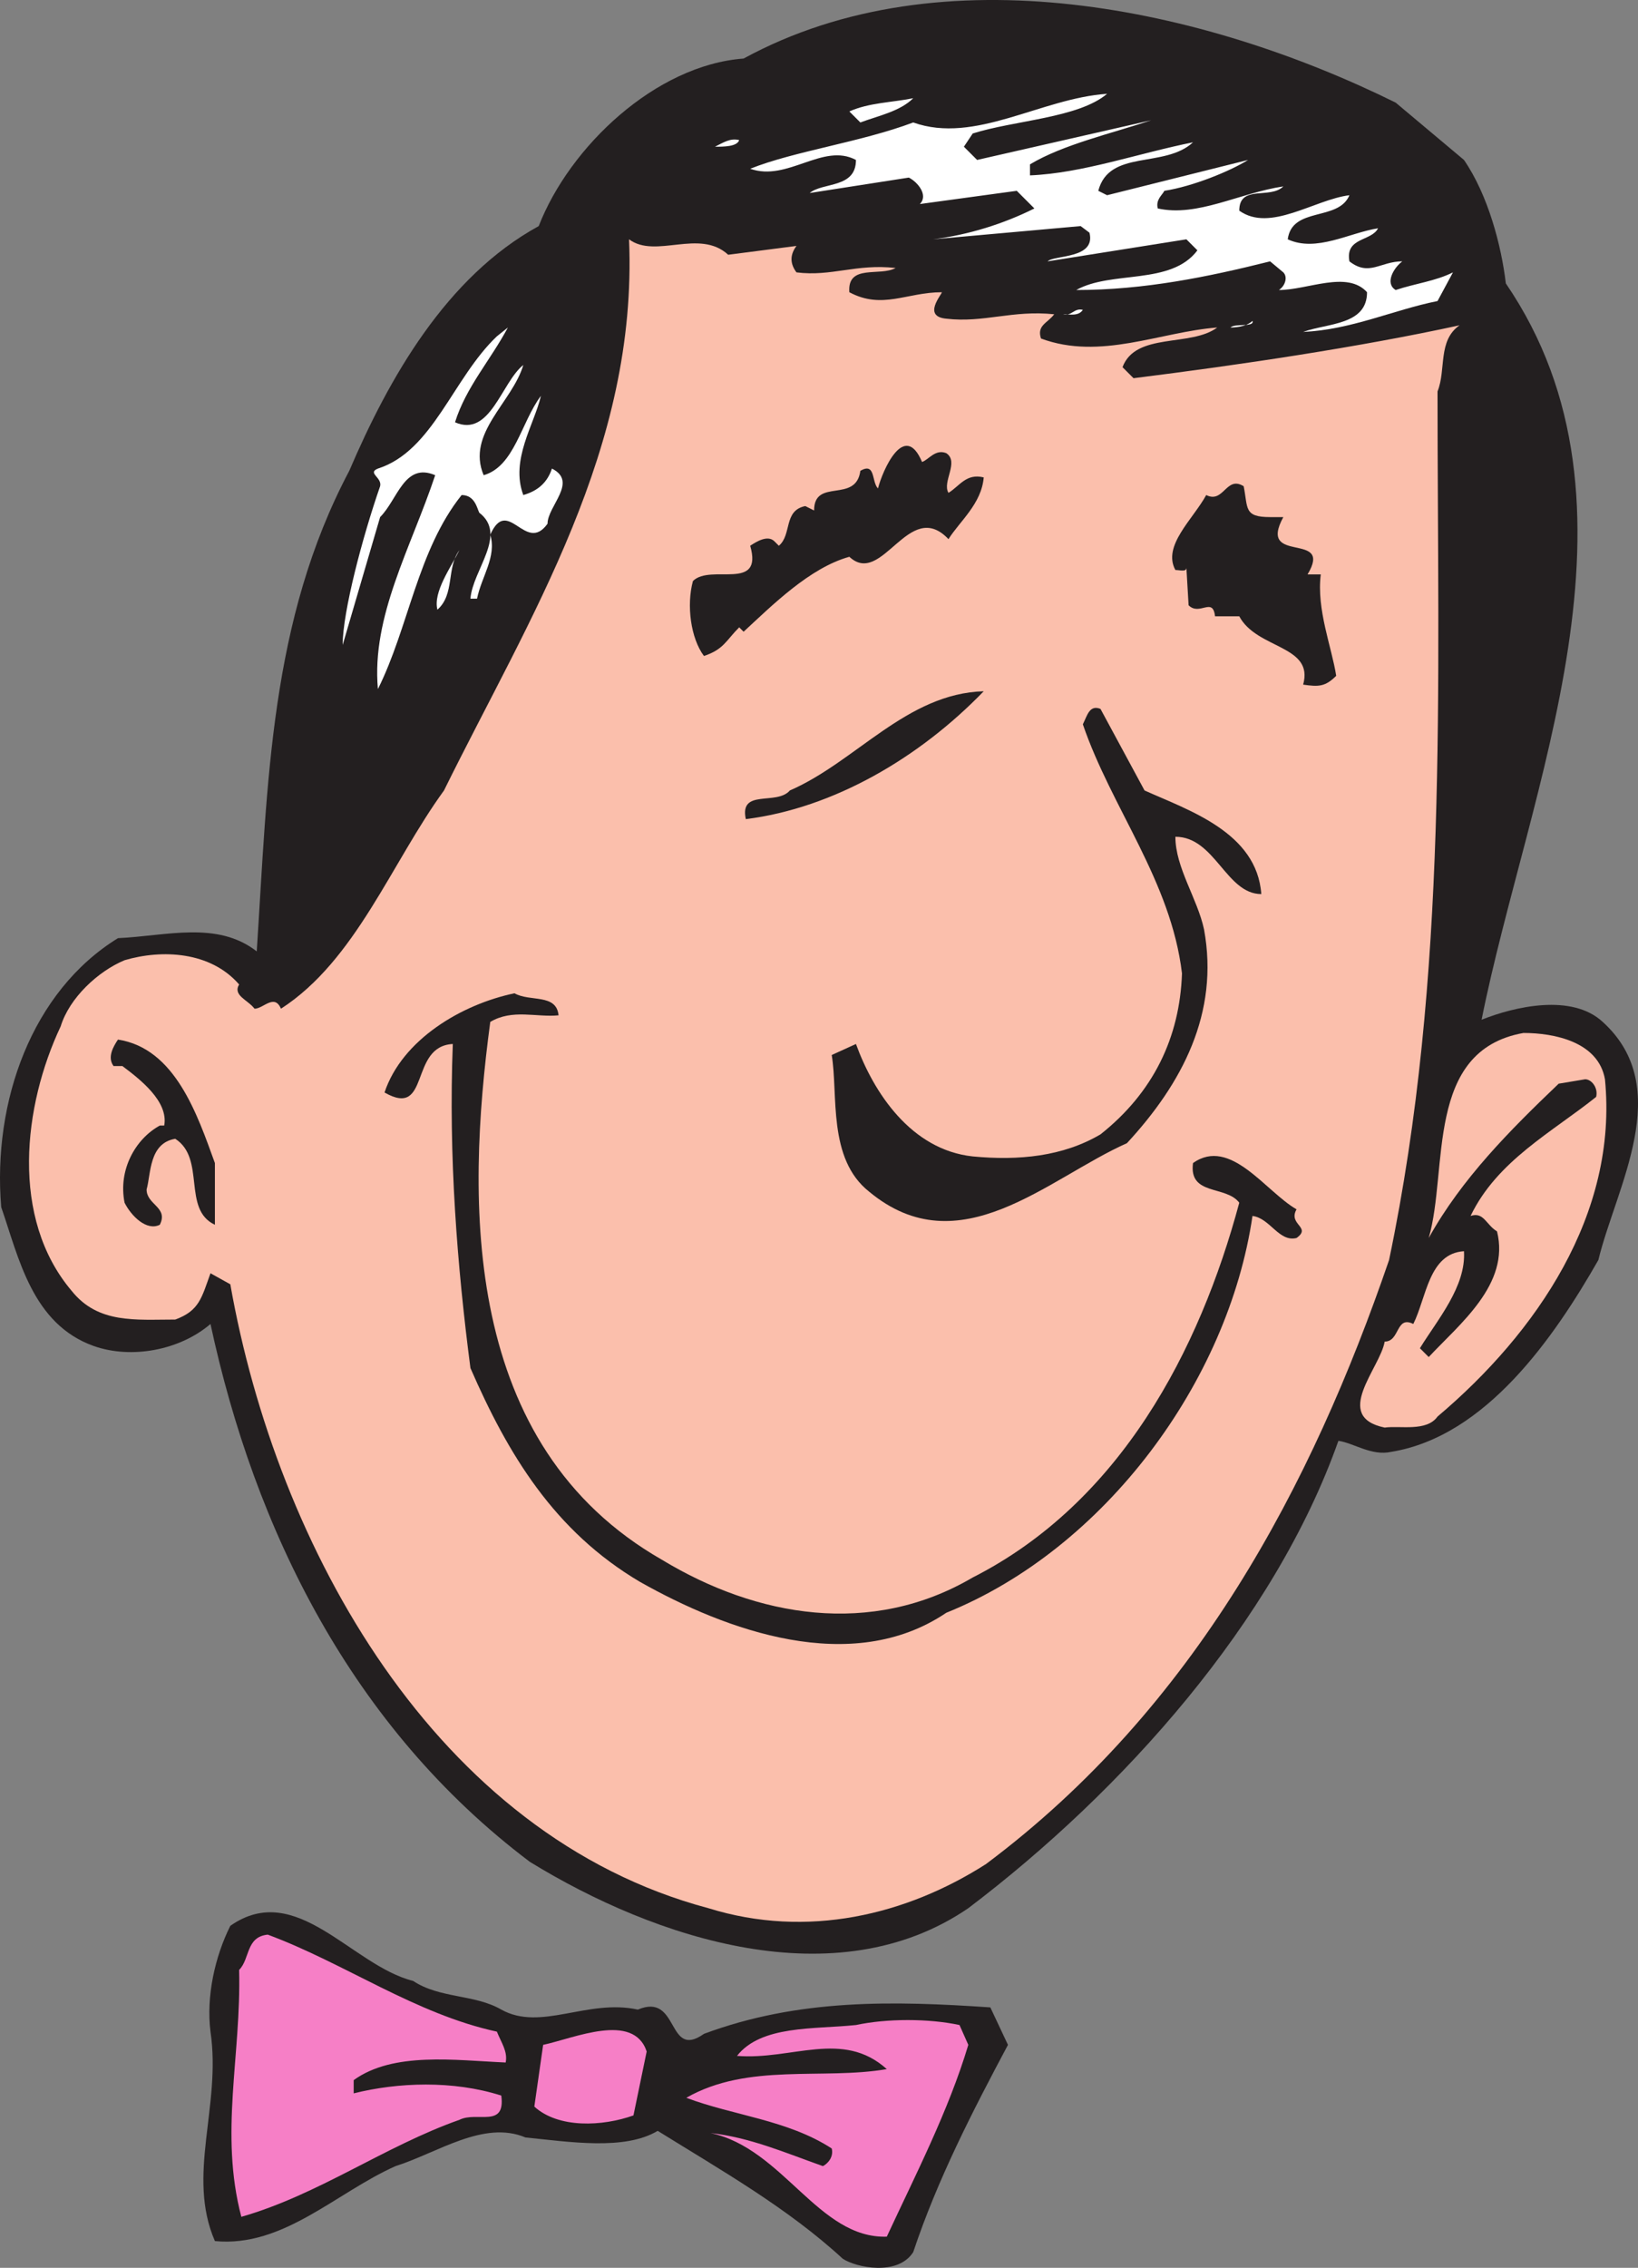
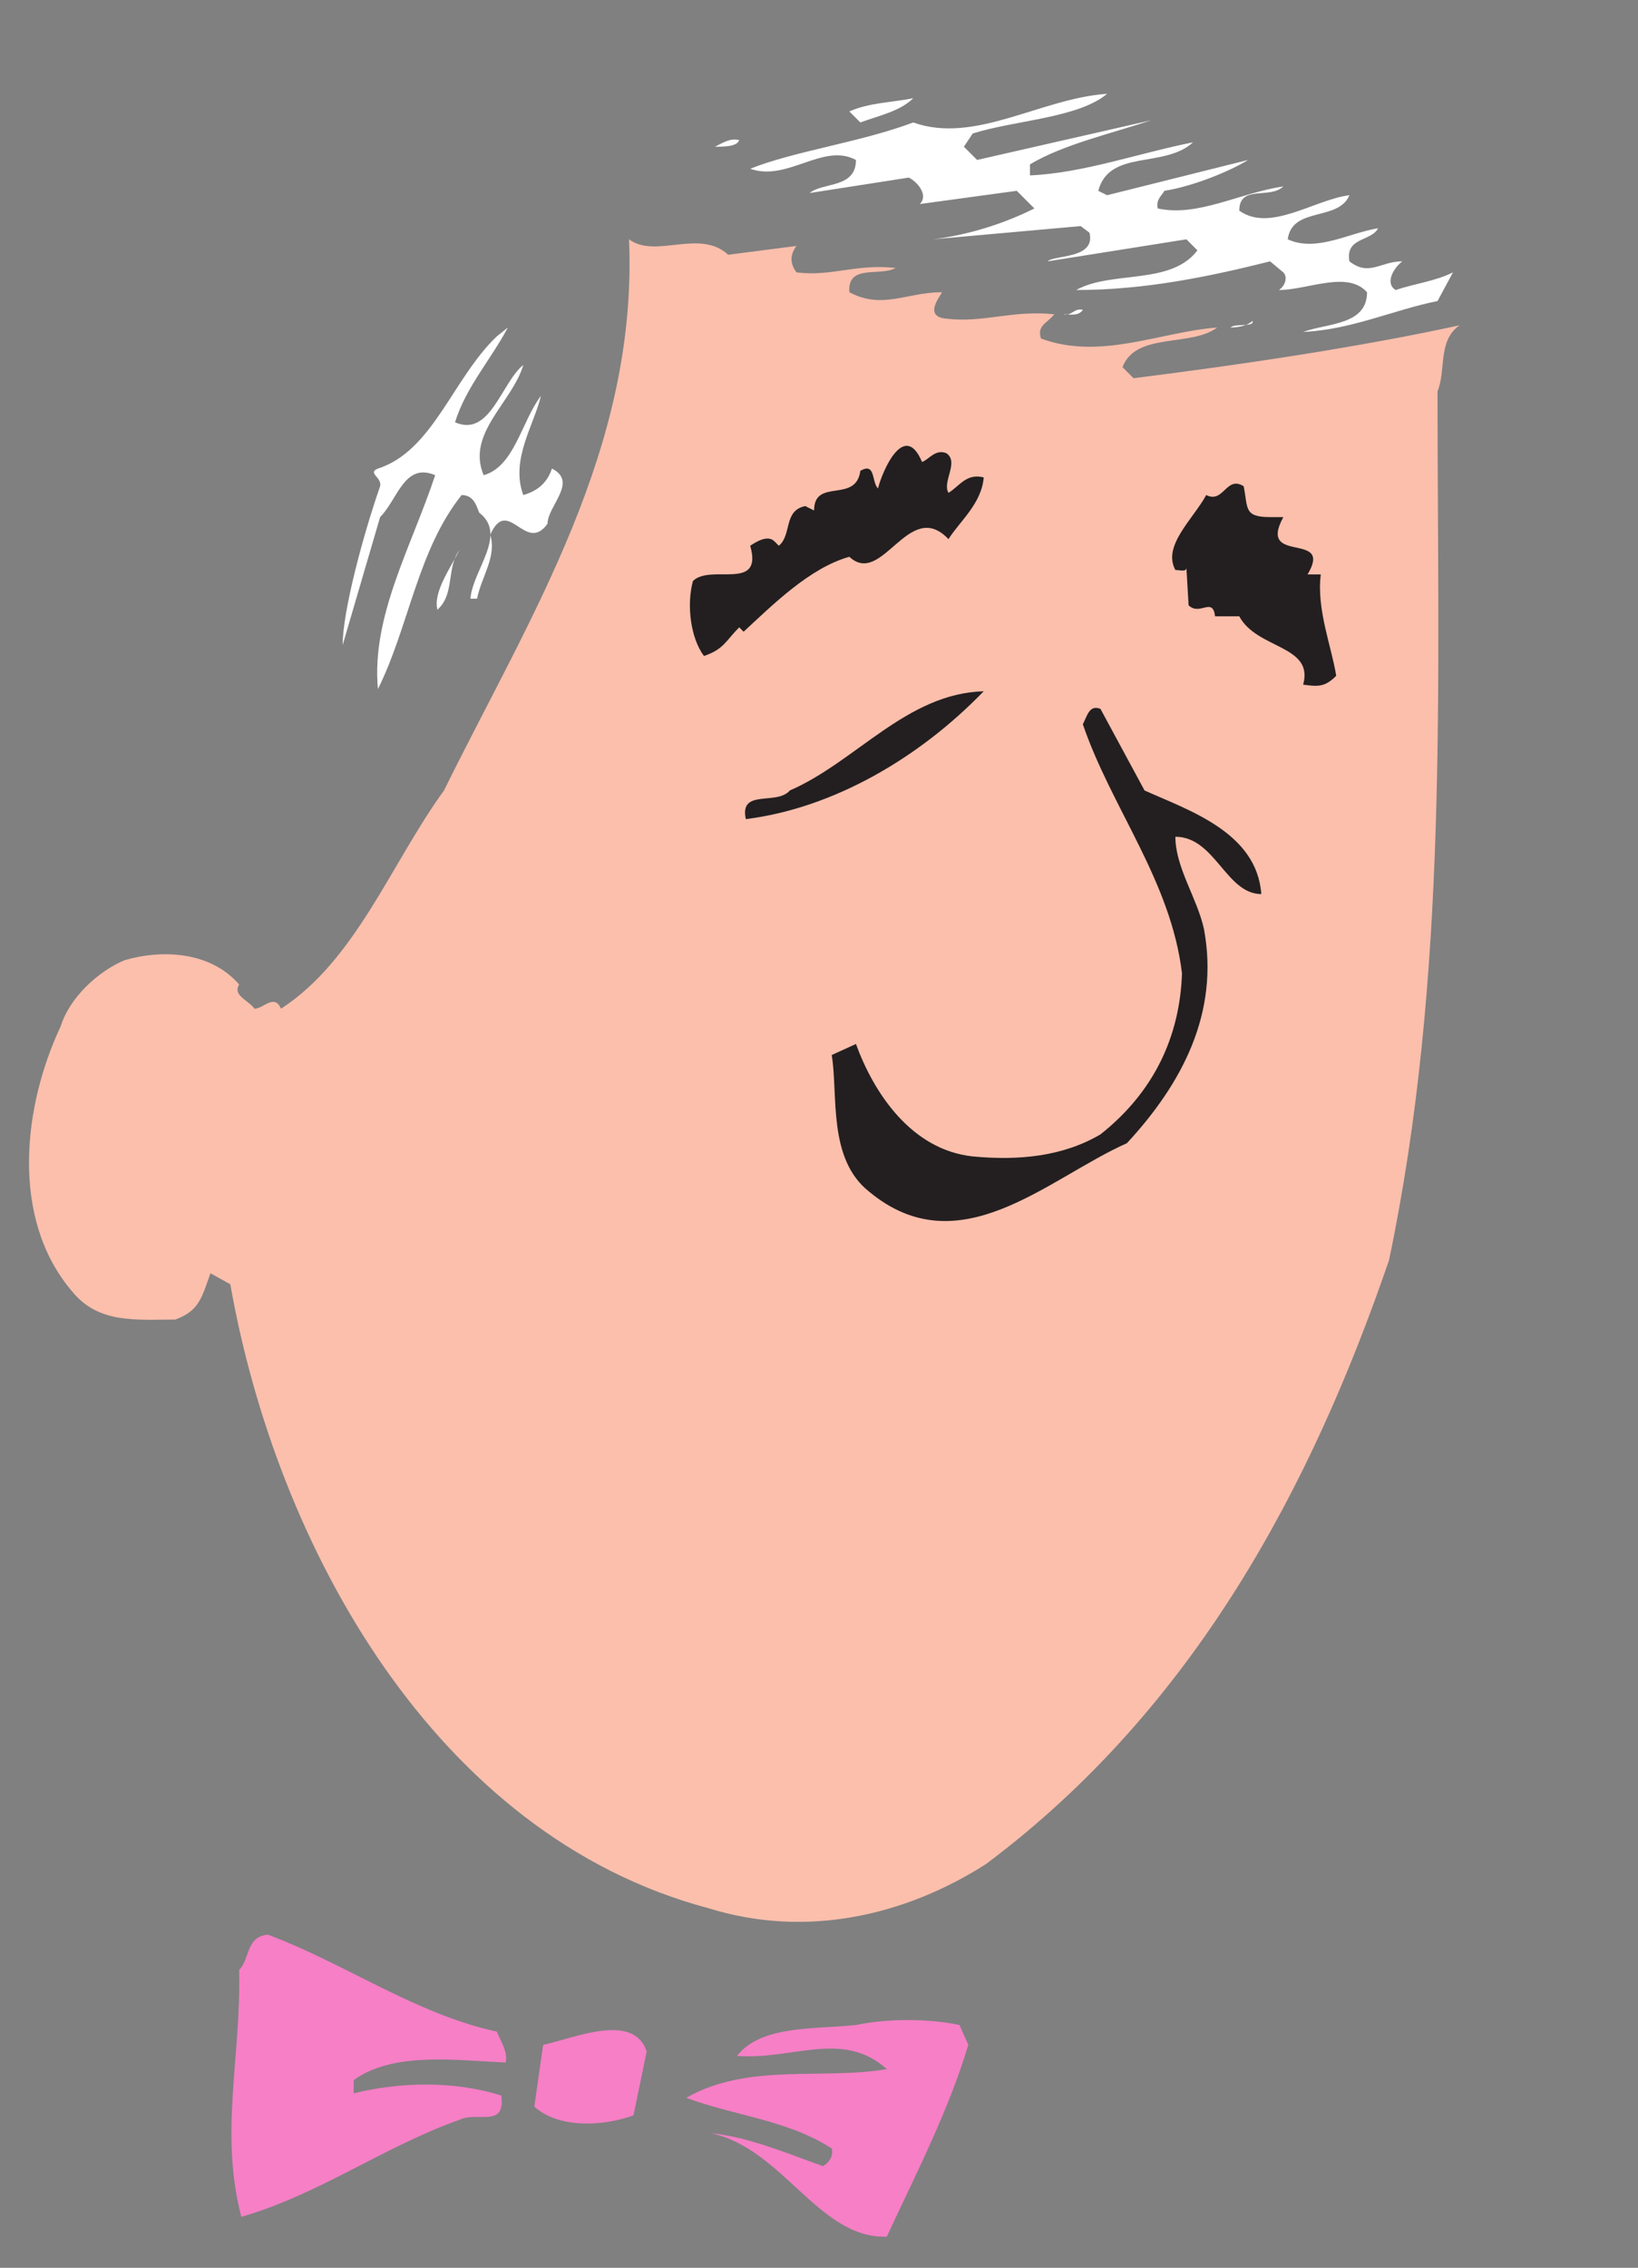
<svg xmlns="http://www.w3.org/2000/svg" width="557.658" height="771.514">
  <rect width="100%" height="100%" fill="#808080" stroke="none" />
-   <path fill="#231f20" fill-rule="evenodd" d="M498.41 54.416c8.25 12 12.75 29.25 14.25 42 51.75 75.75 7.5 171.75-8.25 250.5 11.25-4.5 30.75-9 41.25.75 24.75 22.5 4.5 56.25-1.5 81-15 26.25-38.25 60-70.5 65.25-6.75 1.5-12.75-3-18-3.75-21.75 61.5-73.5 119.25-126 159-45 30.75-106.5 10.5-149.25-15.75-60.75-45.75-93.75-113.25-108.75-183-10.5 9-27 12-39.75 7.5-21-7.5-25.5-30-31.5-47.25-3-36 10.5-73.5 39.75-91.5 16.5-.75 33.75-6 47.25 4.5 3.75-57.75 4.5-112.5 31.5-163.5 13.5-31.5 33-66 64.5-83.25 10.5-27 39.75-54.75 69.75-57 67.5-36.75 156.75-17.25 222 15l23.25 19.5" />
  <path fill="#fff" fill-rule="evenodd" d="m331.16 45.416-3 4.5 4.5 4.5 59.25-13.5c-13.5 4.5-30 8.25-41.25 15v3.75c18-.75 36.75-7.5 55.5-11.25-9.75 9-28.5 2.25-32.25 16.5l3 1.5 48-12c-6 3.75-18.75 9-28.5 10.5-.75 1.5-3 3-2.25 6 13.5 3 27.75-5.25 42.75-7.5-4.5 4.5-15-.75-15 8.25 10.5 7.5 25.5-3.75 37.5-5.25-3.75 9-19.5 3.75-21 15 9.75 4.5 21-2.25 30.75-3.75-2.25 4.5-11.25 3-9.75 11.25 6.75 5.25 10.5 0 18 0-3 2.25-6 7.5-2.25 9.75 6.75-2.25 13.5-3 19.5-6l-5.25 9.75c-15 3-29.25 9.75-45.75 10.5 8.25-3 21.75-2.25 21.75-13.5-6.75-7.5-20.25-.75-30-.75 2.25-1.5 3-4.5 1.5-6l-4.5-3.75c-21 5.25-42.75 9.75-66 9.75 12-6.75 32.25-1.5 41.25-13.5l-3.75-3.75-47.25 7.5c2.25-2.25 16.5-.75 14.25-9.75l-3-2.25-50.25 4.5c12-1.5 24-5.25 34.5-10.5l-6-6-33 4.5c3-3-.75-7.5-3.75-9l-33.75 5.25c4.5-3.75 15.75-1.5 15.75-11.25-11.25-6-23.25 7.5-36 3 15-6 37.5-9 55.5-15.75 21 7.5 43.5-8.25 66-9.75-9.75 8.25-31.5 9-45.75 13.5m-20.25-12c-4.5 4.5-12 6-18 8.25l-3.75-3.75c6.75-3 14.25-3 21.75-4.5m-39.75 4.5-3.75 3 3.75-3m-19.5 9.75c-.75 2.25-5.25 2.25-8.25 2.25 3-1.5 5.25-3 8.25-2.25" />
  <path fill="#fbbfac" fill-rule="evenodd" d="m247.91 86.666 23.25-3c-2.25 3-2.25 6 0 9 12 1.5 20.25-3 33.75-1.5-5.25 3-16.5-1.5-15.75 8.25 11.25 6 19.5 0 31.5 0 0 .75-6.75 8.25 1.5 9 12.75 1.5 22.5-3 36.75-1.5-2.25 3-6 3.75-4.5 8.25 20.25 7.5 40.5-2.25 60-3.75-9 6.75-27.75 1.5-32.25 13.5l3.75 3.75c36-4.5 76.5-10.5 111-18-7.5 5.25-4.5 15-7.5 22.5 0 101.25 3.75 198.75-16.5 295.5-26.25 76.5-66 152.25-137.25 205.5-27 17.25-60.75 25.5-94.5 15-93-24.75-147-123-162.75-212.25l-6.75-3.75c-3 8.25-3.75 12.75-12 15.75-13.5 0-26.25 1.5-35.25-9.75-21-24.75-16.5-63-3.75-90 3-9.75 12.75-18.75 21.75-22.5 12.75-3.75 29.25-3 39 8.25-2.25 3.75 3 5.25 5.25 8.25 3 0 6.75-5.25 9 0 25.5-16.5 37.5-49.5 55.5-74.25 29.25-59.25 66-116.25 63-187.5 9 6.75 24-3.75 33.75 5.25" />
  <path fill="#fff" fill-rule="evenodd" d="M368.66 105.416c-1.5 2.25-4.5 1.5-6.75 1.5 3 .75 3.75-2.25 6.75-1.5m57.75 3.75c-1.5 1.5-4.5 2.25-7.5 2.25 1.5-1.5 8.25 0 7.5-2.25m-271.5 34.5c12 5.25 15.75-13.5 23.25-19.5-3.75 12.75-19.5 23.25-13.5 37.5 10.5-3 12.75-18 19.5-27-2.25 9.75-10.5 21.75-6 33.75 5.25-1.5 8.25-4.5 9.75-9 9 4.5-1.5 12.75-1.5 18.75-7.5 10.5-13.5-9.75-19.5 3.75 2.25 7.5-3 14.25-4.5 21.75h-2.25c.75-9.75 12.75-21.75 3-29.25-.75-1.5-1.5-6-6-6-15 18.75-18 45-28.5 66-2.25-24.75 11.25-48 19.5-72.75-10.5-4.5-12.75 8.25-18.75 14.25l-12.75 43.5c0-11.25 6.75-36.75 12.75-54 .75-3-4.5-4.5-.75-6 18.75-6 25.5-30.75 40.5-45l3.75-3c-6 11.25-14.25 20.25-18 32.25" />
  <path fill="#231f20" fill-rule="evenodd" d="M313.91 157.166c2.25-.75 4.5-4.5 8.25-3 4.5 3-1.5 9.75.75 13.5 3.75-2.25 6-6.75 12-5.25-.75 9-8.25 15-12 21-13.5-14.25-22.5 16.5-33.75 6-13.5 3.75-26.25 16.5-36 25.5l-1.5-1.5c-4.5 4.5-5.25 7.5-12 9.75-4.5-6-6-17.25-3.75-25.5 6-6 24 3.75 19.5-12 2.25-1.5 6-3.75 8.25-1.5l1.5 1.5c4.5-3.75 1.5-12 9-13.5l3 1.5c0-11.25 14.25-2.25 15.75-13.5 5.25-3 3.75 3.75 6 6 1.5-6 9-23.25 15-9m109.5 8.25c1.5 7.5 0 10.5 9 10.5h4.5c-9 16.5 17.25 4.5 8.25 19.5h4.5c-1.5 12 3.75 24.75 5.25 34.5-3.75 3.75-6 3.75-11.25 3 3.75-13.5-15.75-12-21.75-23.25h-8.25c-.75-6.75-5.25 0-9-3.75l-.75-12.75c0 1.5-2.25.75-3.75.75-4.5-8.25 6-17.25 10.5-25.5 6 3 6.75-6.75 12.75-3" />
  <path fill="#fff" fill-rule="evenodd" d="M148.91 207.416c-1.5-6 4.5-14.25 7.5-20.25-4.5 6-1.5 15-7.5 20.25" />
  <path fill="#231f20" fill-rule="evenodd" d="M334.91 235.166c-21.75 22.5-51 39.75-81 43.5-2.25-10.5 10.5-4.5 15-9.75 22.5-9.75 39.75-33 66-33.75m54.75 33.75c15 6.75 38.25 14.25 39.75 35.25-12 0-15.75-19.5-29.25-19.5 0 10.5 7.5 21 9.75 31.5 5.25 28.5-7.5 52.5-26.25 72.75-27 12-57 42-87.75 16.5-14.25-11.25-10.5-33-12.75-46.5l8.25-3.75c6 16.5 18.75 36 39.75 38.25 15.75 1.5 30.75 0 43.5-7.5 18-14.25 27-33 27.75-54.75-3.75-31.5-24-56.25-33.75-84.75 1.5-3 2.25-6.75 6-5.25l15 27.75" />
-   <path fill="#231f20" fill-rule="evenodd" d="M190.16 345.416c-7.5.75-15.75-2.25-23.25 2.25-8.25 61.5-9.75 144 58.5 183 32.25 19.5 71.25 26.25 105.75 6 50.25-25.5 77.25-77.25 90.75-127.5-4.5-6-17.25-2.25-15.75-13.5 12.75-9 24.75 9.75 35.25 15.75-3 5.25 5.25 6 0 9.75-6 1.5-9-6.75-15-7.5-8.25 56.25-50.25 113.25-104.25 135-32.25 21.75-75 6-104.25-10.5-29.25-17.25-45-43.5-57.75-72.75-4.5-34.5-7.5-72-6-110.25-15 .75-7.5 25.5-23.25 16.5 6-18 26.25-30 44.25-33.75 5.25 3 14.25 0 15 7.5" />
-   <path fill="#fbbfac" fill-rule="evenodd" d="M546.41 367.166c4.5 45.75-23.25 86.25-57 114.75-3.75 5.25-12.75 3-18 3.75-18-3.75-1.5-20.25 0-29.25 5.25 0 3.75-9 9.75-6 4.5-9 5.25-24 17.25-24.75.75 12-9 23.25-15 33l3 3c10.5-11.25 27.75-24.75 23.25-42.75-3.75-2.25-4.5-6.75-9-5.25 9-18.75 27.75-28.5 42.75-40.5.75-3-1.5-6-3.75-6l-9 1.5c-16.5 15.75-33 32.25-44.25 52.5 6.75-23.25-1.5-63.75 32.25-69.75 10.5 0 25.5 3 27.75 15.75" />
-   <path fill="#231f20" fill-rule="evenodd" d="M73.16 395.666v21c-11.25-5.25-3-22.5-13.5-29.25-9 1.5-8.25 12-9.75 17.25 0 5.25 7.5 6 4.5 12-4.5 2.25-9.75-3-12-7.5-2.25-11.25 3.75-21.75 12-26.25h1.5c1.5-8.25-8.25-15.75-14.25-20.25h-3c-2.25-3 0-6.75 1.5-9 19.5 3 27 25.5 33 42m97.5 288c13.5 7.5 29.25-3.75 46.5 0 14.25-6 9.75 17.25 22.5 8.25 32.25-12 64.5-11.25 97.5-9l6 12.75c-12 22.5-24 45.75-32.25 70.5-5.25 8.25-19.5 5.25-24 2.25-18.75-17.25-41.25-30-63-43.5-11.25 6.75-30 3.75-45 2.25-14.25-6-30 5.25-44.25 9.75-20.25 9-38.25 27.75-61.5 25.5-9.75-22.5 2.25-45.75-1.5-71.25-1.5-12 1.5-25.5 6.75-36 22.5-15.75 41.25 13.5 62.25 18.75 9 6 21 4.5 30 9.75" />
  <path fill="#f67fc6" fill-rule="evenodd" d="M169.16 691.166c1.5 3.75 3.75 6.75 3 10.5-17.25-.75-38.25-3.75-51.75 6v4.5c15-3.75 33.75-4.5 50.25.75 1.5 11.25-8.25 5.25-14.25 8.25-25.5 9-48 25.5-74.25 33-7.5-28.5 0-54.75-.75-84 3.75-3.75 2.25-11.25 9.75-12 26.25 9.75 50.25 27 78 33m160.5 4.5c-6.75 22.5-18 44.25-27.75 65.25-23.25.75-35.25-30-60-35.25 13.5 1.5 25.5 6.75 38.25 11.25 1.5-.75 3.75-3 3-6-15-9.75-33.75-11.25-49.5-17.25 21-12 46.5-6 68.25-9.75-15-13.5-32.25-3-51-4.5 8.25-10.5 26.25-9 40.5-10.5 10.5-2.25 24.75-2.25 35.25 0l3 6.75m-109.5 2.25-4.5 21.75c-10.5 3.75-25.5 4.5-33.75-3l3-21c10.5-2.25 30.75-11.25 35.25 2.25" />
</svg>